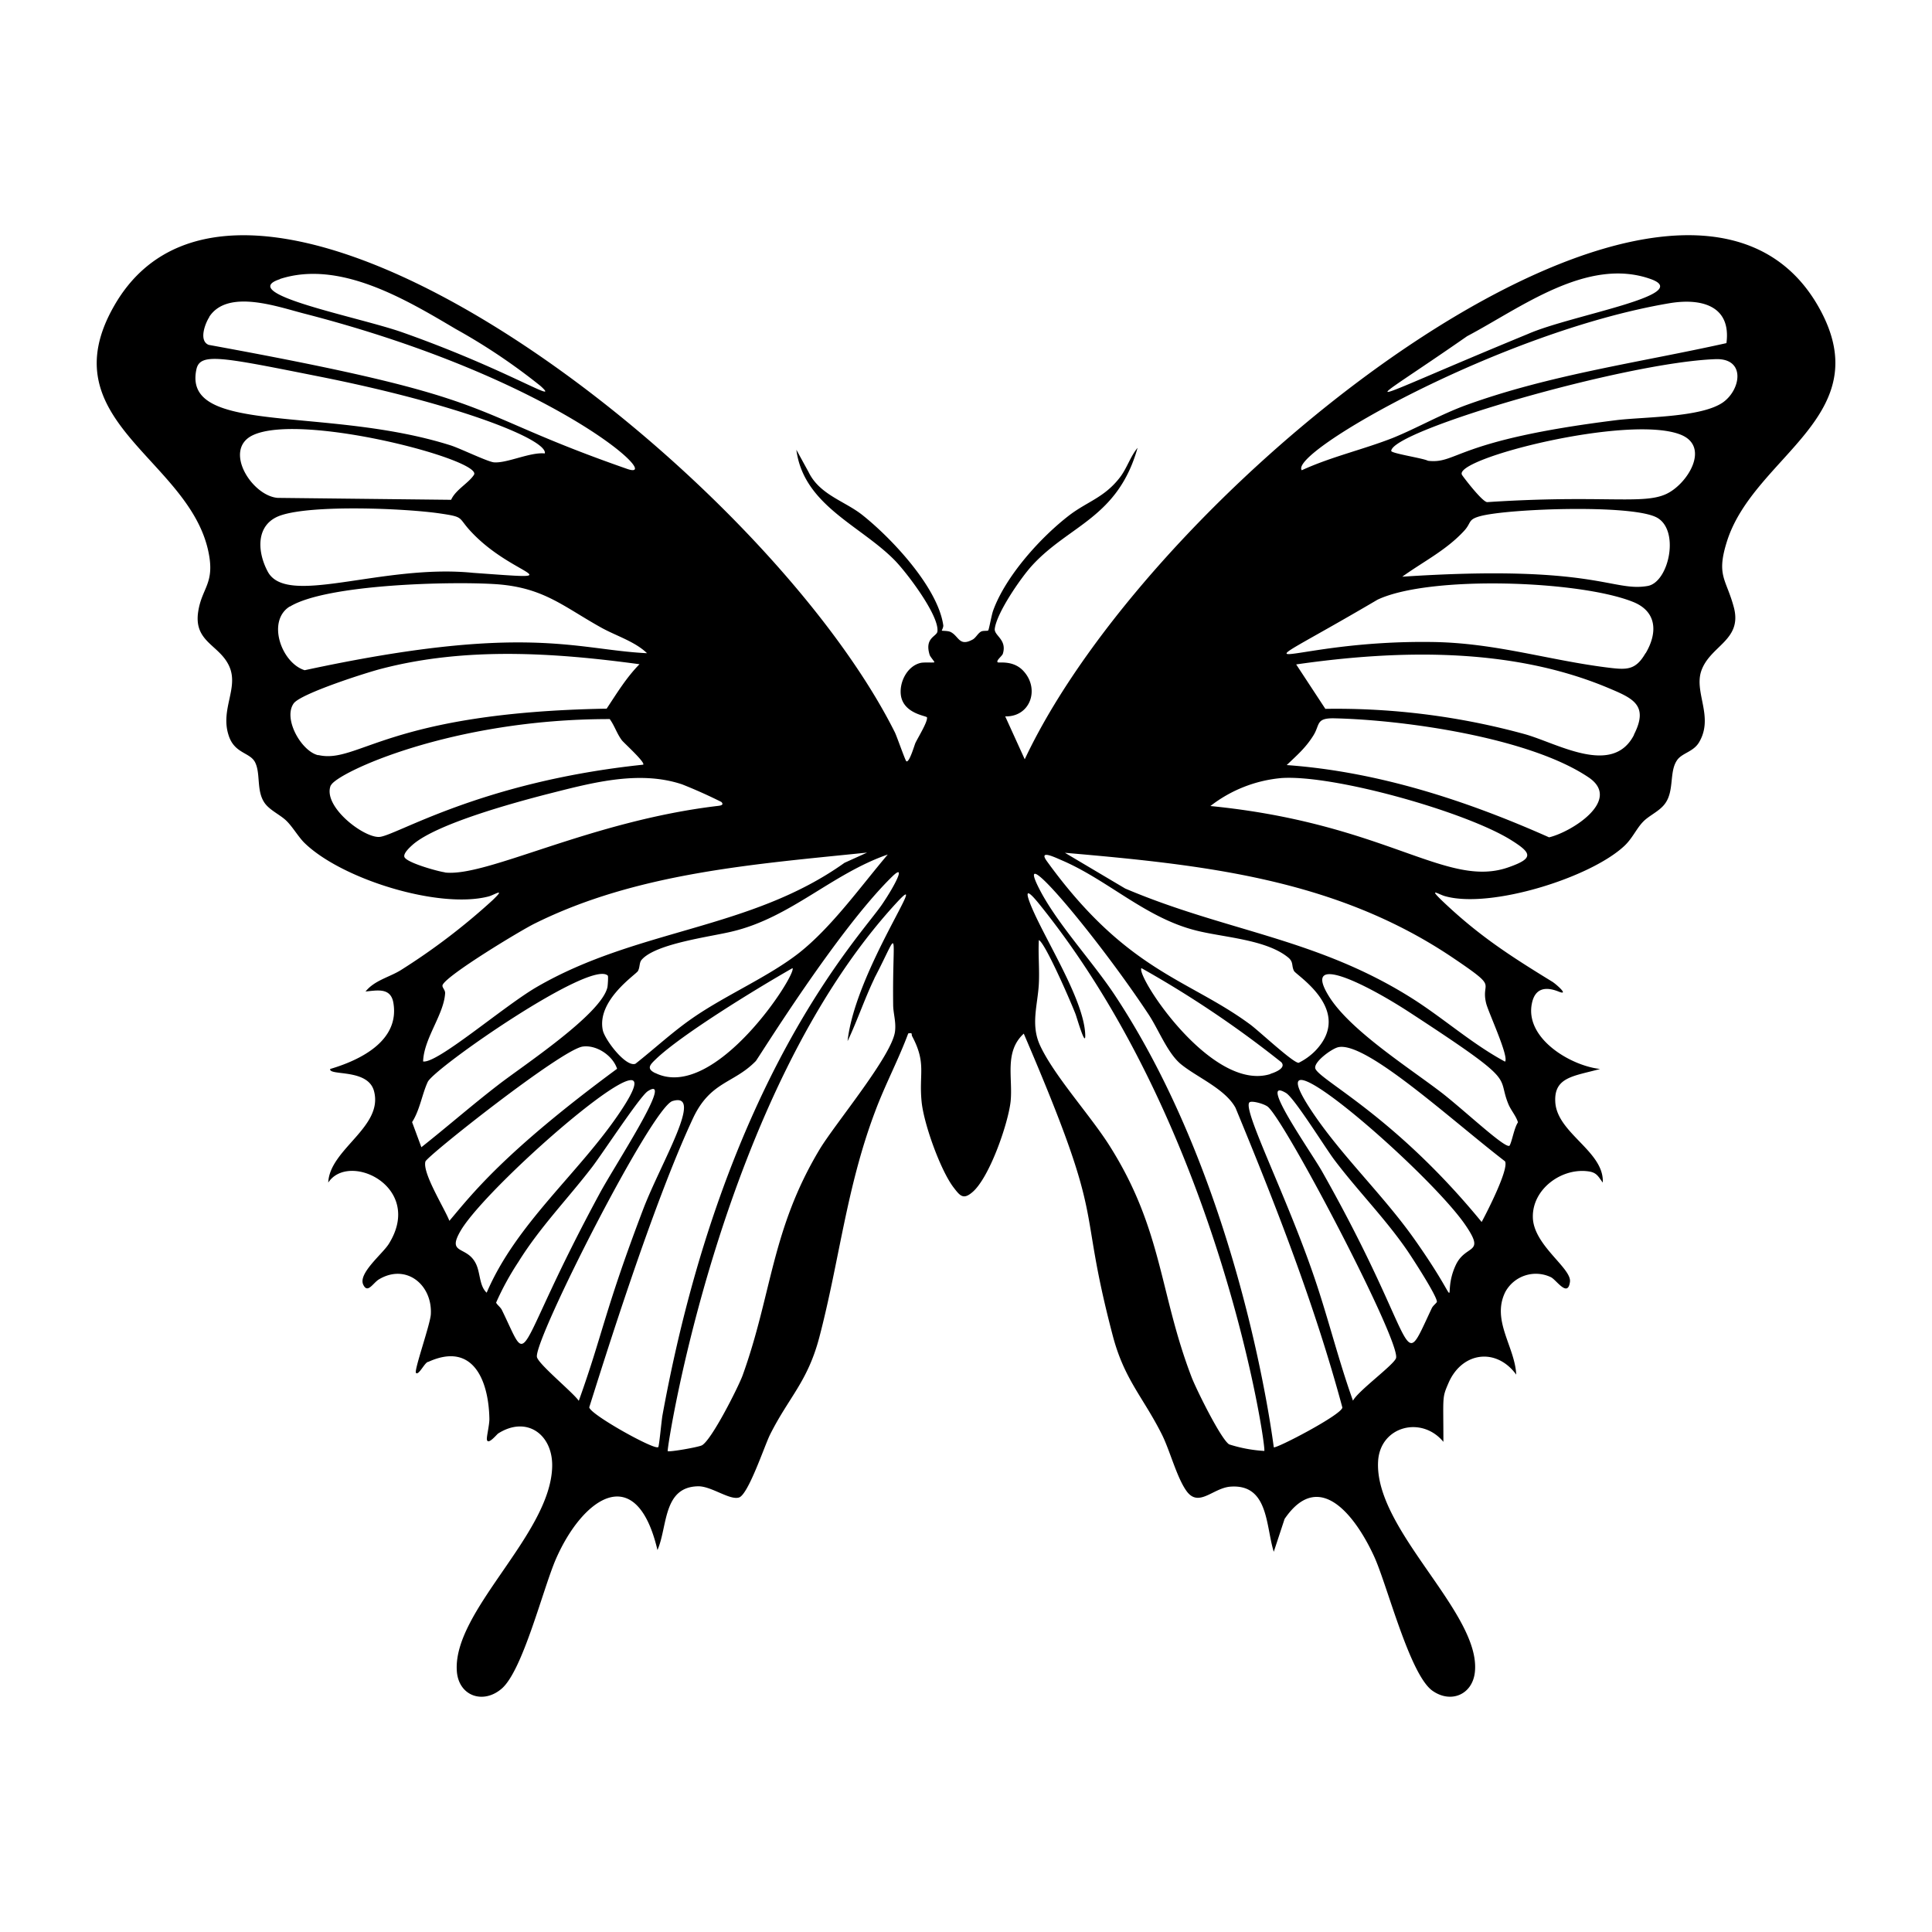
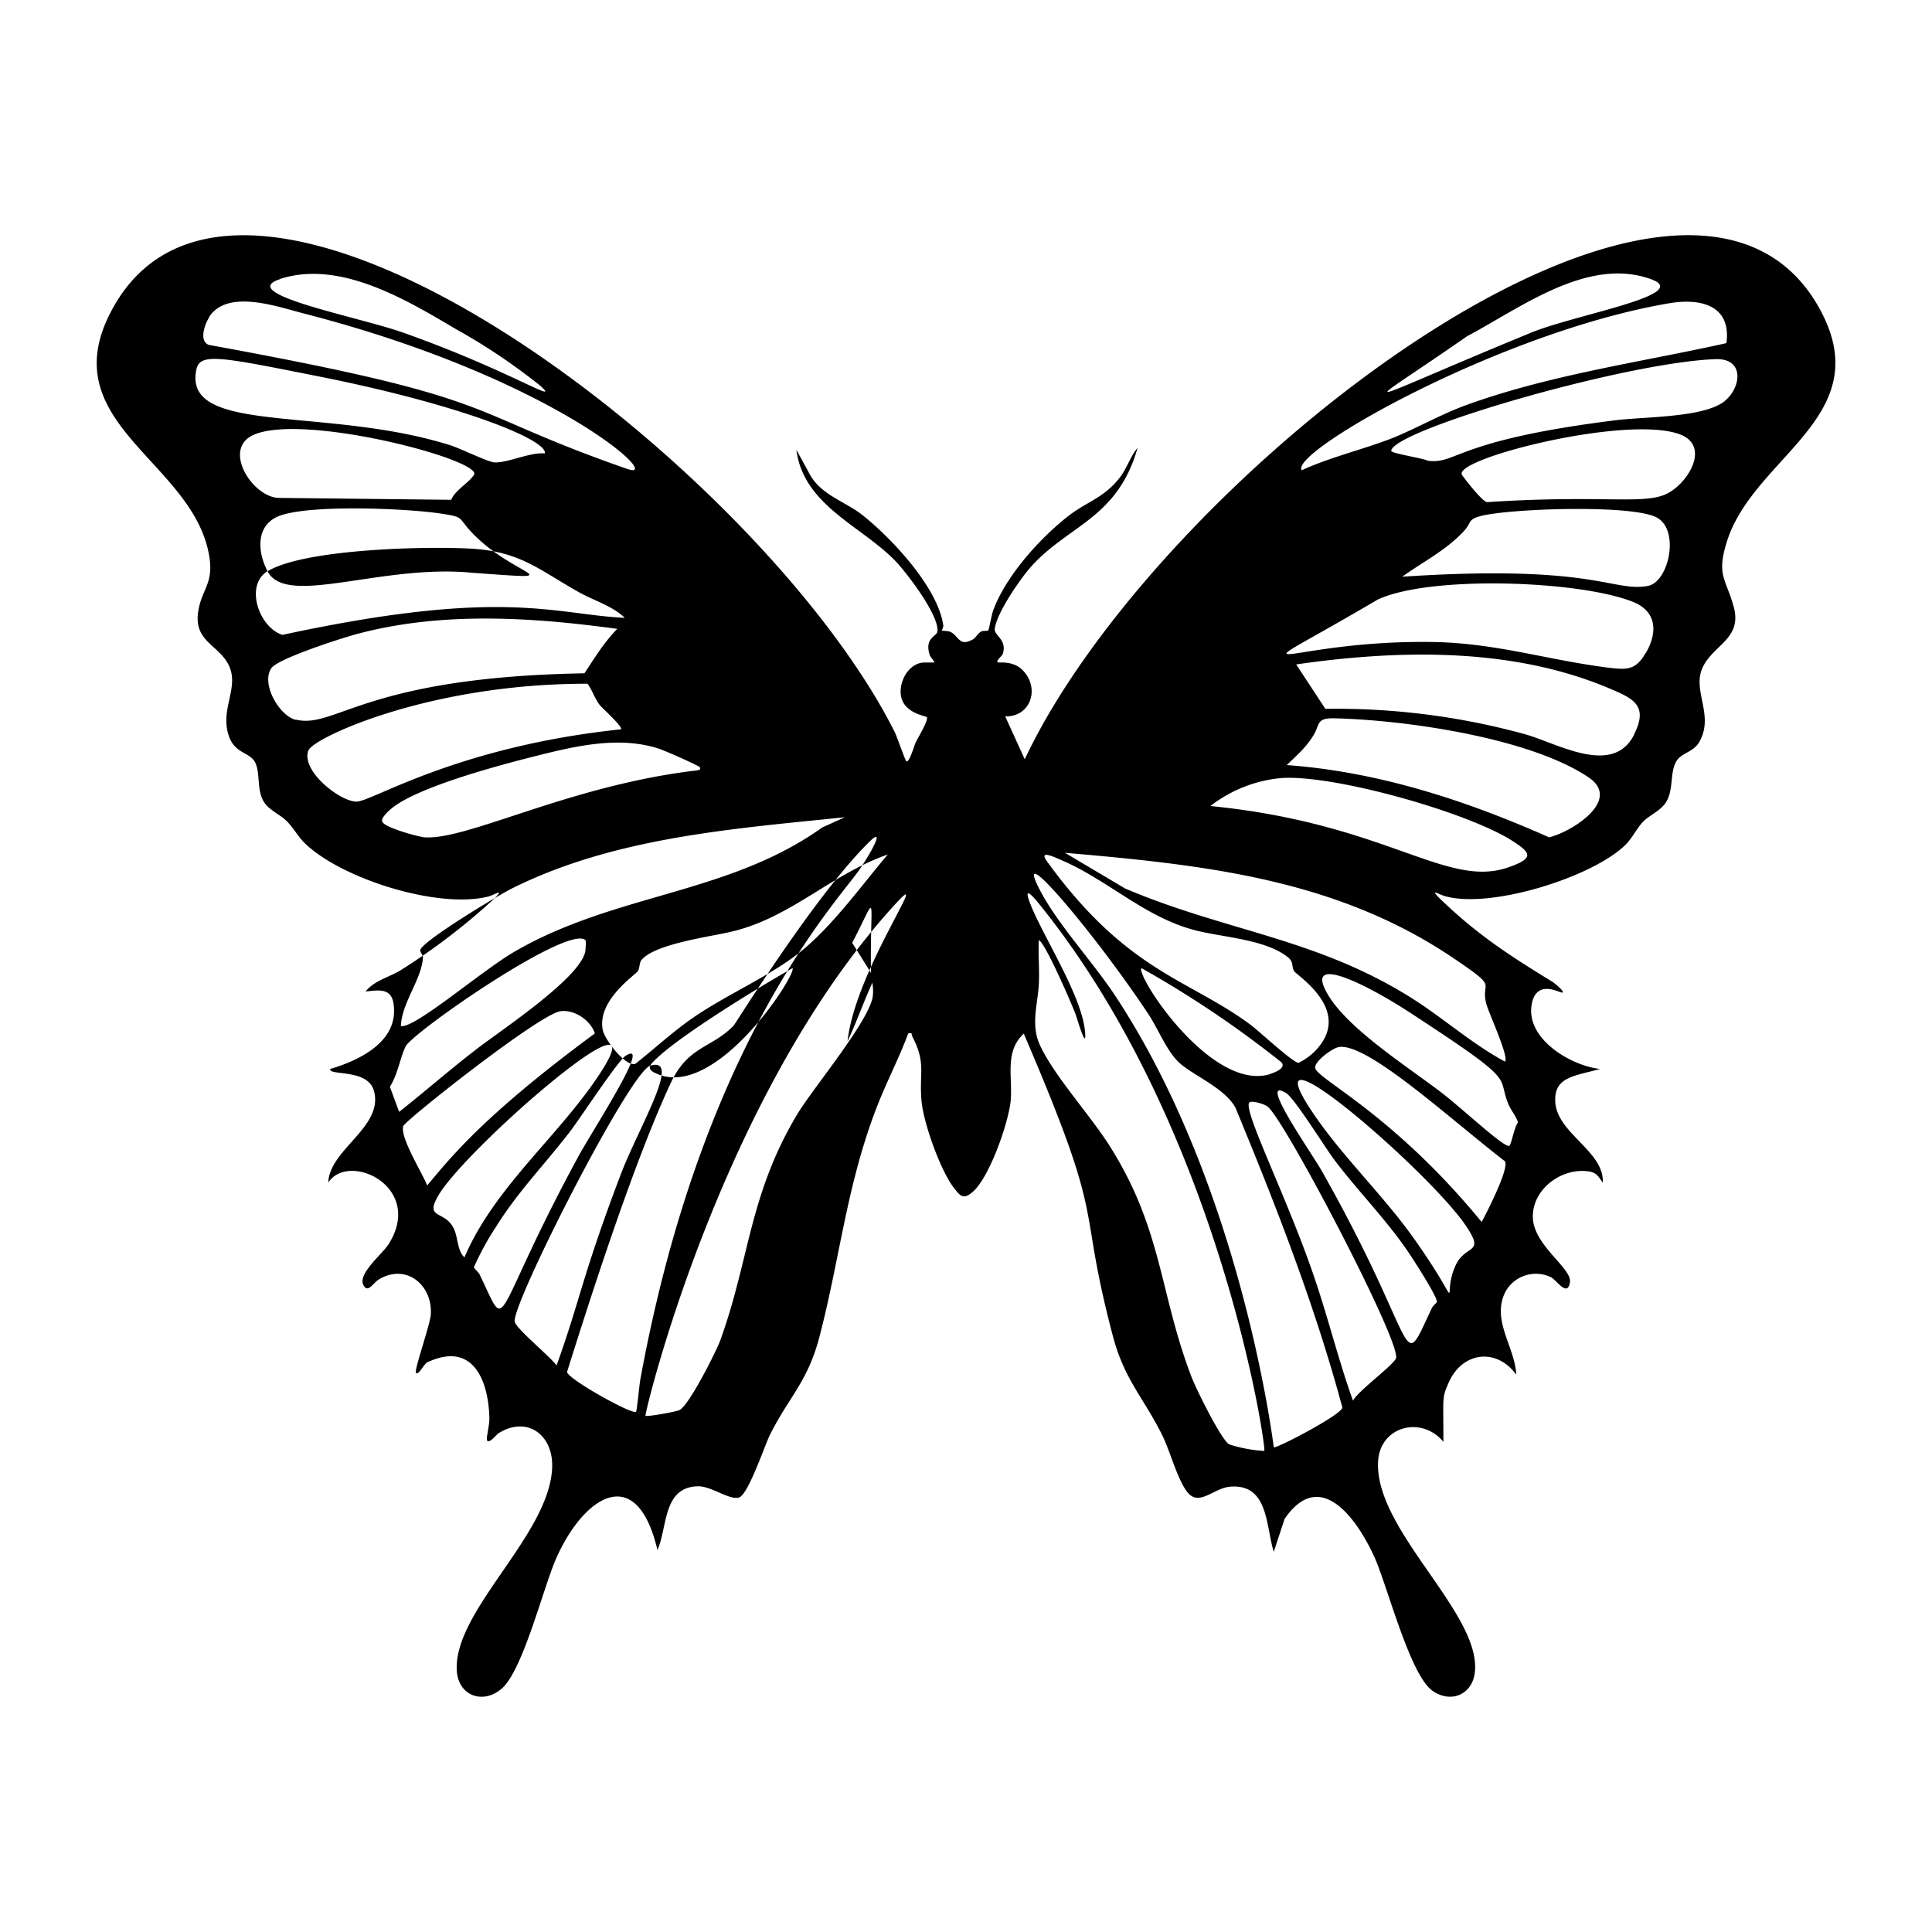
<svg xmlns="http://www.w3.org/2000/svg" viewBox="0 0 1000 1000">
-   <path d="M894 279.8c14.3-44.1 78.7-64.6 47.6-120.4C872.3 35.1 599.6 246 530.4 393l-10.1-22.2c13 .3 17.9-14.1 9.6-23.3-5.3-6-13-4.2-13.5-4.7-1-.9 2.4-3.3 2.7-4.5 2.2-7.4-4.7-9.3-4.2-12.9 1-8.2 13.5-26.4 19.4-32.8 19.2-20.9 44.3-24.6 54.5-60.8-3.8 4.6-5.5 10.6-9.2 15.4-8 10.3-16.6 12.3-26 19.4-15 11.5-33 31.5-39.5 49.3-.8 2-2.2 10-2.6 10.4s-2.6 0-3.7.6c-1.8 1-2.7 3.3-4.5 4.2-6.9 3.7-7-1.9-11.3-4-1.5-.7-4.4-.5-4.5-.7-.2 0 1-1.8.7-3-3-19.6-26.7-44.8-41.8-56.8-9.2-7.3-22.2-10.5-27.9-22.3l-6.3-11.5c3.7 28.6 32.9 39 50.7 57 6 6 23.4 28.8 22.3 37.1-.4 2.6-6.8 3.2-4 12.1.3 1 2.7 3.6 2.4 3.8-.3.3-5.2-.1-7 .3-7.2 1.6-11.5 10.5-10.2 17.4 1.8 9 13.2 10 13.4 10.8.5 2.2-4.7 10.5-6 13.3-.5 1.1-3.2 10.5-4.7 9.4-.6-.5-4.8-12.6-5.9-14.9-68.5-136.8-335-341-404-221-34.4 59.7 38.7 79.2 48.7 127.6 3.4 16.3-3.4 18.5-5.3 30.8-2.5 16 11.3 17.2 16.2 28.7 4.7 11.1-4.8 22-.5 35.3 3 9.7 11.2 8.8 13.8 14.2 2.8 5.8.6 14.3 4.6 20.5 2.5 4 8.2 6.4 11.5 9.6 3.2 3.1 6 8 9.1 11.2 19 18.9 69.8 34.7 95.6 28 3-.8 9.3-5 2 2a333 333 0 0 1-47.7 36.3c-6 3.6-13.4 5.2-18 10.9 6.2-.6 13-2.1 14.4 5.8 3.4 19.7-17.1 29.7-32.7 34.3-.8 3.7 19.6-.4 22.7 11.5 4.9 18.6-23 30-23.7 47.3 10.7-16.3 49.8 2.3 31.3 31.8-3.2 5.1-15.9 15.2-13.2 21 2.3 5 5.1-1 8.3-2.8 14-8.2 27.5 2.9 26.7 18.1-.2 5-8.8 29.2-7.7 30.4 1.4 1.6 4.7-5.8 6.4-5.7 23.2-10.6 31.2 9.7 31.6 29.3.1 3-1.4 9-1.3 10.7.3 3.5 5-2.3 5.8-2.9 14.9-9.5 28.5.6 28 17.3-1 35.3-52.1 75-49.3 106.2 1.2 12.4 13.6 16.7 23.1 8.6 11-9.3 21.5-52 28.2-67.3 14-31.9 41.6-50.8 52.5-4.5 5.3-12 2.7-32.8 21.2-33 6.8 0 16.2 7.3 21 5.8s13.2-26.7 16-32.4c9.8-19.6 19.5-27.4 25.6-50.6 10.4-39.7 14-77.5 28.9-116.9 5.1-13.7 12-26.6 17.1-40.3 2.5-.5 1.5.4 2 1.4 7.5 14.1 3.5 19.2 4.9 33.7 1 11.2 9.6 35.3 16.4 44.4 3.3 4.3 5 6.7 9.5 3 9-7 19-36 20.2-47.4 1.2-12.2-3.4-25.6 6.8-35 43.9 102.3 26.9 83.3 46 156.1 6 23 15.8 32 25.6 51.6 4.1 8.3 7.6 22 12.6 29 6.3 8.8 13.6-1.4 22.6-2.2 20-1.6 18.4 20.4 22.6 33.7l5.6-17c18.8-27.6 38.2 1.2 46.7 20.2 6.8 15.5 18.2 60.4 29.8 68.7 9.6 6.8 20.8 2 22-9.7 3.2-30.5-52.1-73.5-50.1-109 1-18.2 22.5-23.8 33.8-10.1 0-24.1-.8-22.5 2.7-30.6 7-16 24.7-18.3 35-4.2-.7-14.5-12.9-28-5.7-42.7a18 18 0 0 1 23.7-7.7c2.8 1.4 8.7 10.7 9.8 2.4 1-7.1-19-19-19.2-33.5-.3-14.8 15.4-26 29.4-23.6 3.9.7 4.7 3 6.8 5.7.8-16.3-24-25.6-24.6-42-.6-12.7 9.8-13.1 23.2-16.8-15.4-1.7-39-15.9-35.3-33.9 1.6-8 7.1-8.9 14-6.1 5.6 2.2-1.8-4.2-3.5-5.2-22-13.5-38.3-24-57.3-42.2-7-6.8-1.2-2.8 2-2 23.4 6.5 74.9-9.5 92.6-26 4.2-3.9 6.3-9 9.7-12.5 3.2-3.4 8.7-5.5 11.6-9.7 4.6-6.6 2-16.1 5.9-22 2.5-4 8.6-4.4 11.6-9.6 7.6-13-2.6-25.4 1-36.6 4.4-13.3 21.3-15.9 17-32.9-4-15.2-9.4-16.4-3.5-34.8M358.4 527c-10.4 7.2-19.6 15.8-29.5 23.6-5 1.9-15.9-12.5-16.9-17.4-3.2-15.5 17.2-28.8 18.2-30.6 1.1-2 .6-4.3 1.9-5.8 7.3-8.5 36.2-12 47-14.7 30.2-7.2 51.5-29.8 80.4-39.8-14 16.5-29 37.6-46 51-15.9 12.4-38 21.8-55.1 33.7m-19.3 28.4c-4.9-2.4-2.4-4.5.7-7.5 13-12.3 49.9-35.1 70.4-46.8 2.4 3-40.2 69.4-71 54.3m-194.3-411c30.8-10 65 10.5 91 25.9a312 312 0 0 1 43.9 29.5c11.2 10.2-16.9-8.5-71.6-27.8-22.7-8-86.5-20-63.3-27.5M108.3 164c9.6-14.7 35.7-5.1 49.5-1.6 130.5 33.7 187.2 87.4 166.8 80.3C236 211.8 264.3 207 108 178.5c-5.2-2.1-1.9-11 .4-14.5m-6.7 27c2-8.5 12.9-6.2 62.6 3.7 73.8 14.6 119.3 33 117.7 40-7.6-.8-19.7 5.2-26.4 4.6-3.4-.4-17-7-22.1-8.7-64.8-20.6-139.5-5-131.8-39.6m29.3 34.2c25.5-11.8 119.4 13 114.3 20.6-2.8 4.3-9.5 7.7-11.8 12.9l-89.8-1c-13.5-1.1-28.5-25.2-12.7-32.5m7.5 70.5c-5.6-10.6-6.1-24.7 7-29 16.5-5.5 63.6-3.6 81.8-1 13.7 2 9.2 1.9 17 10 22 23.2 53.8 24.6.6 20.8-47.3-4.8-96.7 18-106.4-.8M150 314c19-11.7 84.2-13.2 107.2-11.6 24.2 1.8 34.2 11.4 53.9 22.4 7.7 4.3 17.5 7.2 23.8 13.3-36.9-1.8-63-15.8-177.2 8.8-12-3.7-19.8-25.5-7.7-33m14.7 77c-8.7-2-18.3-18.9-12.7-26.8 3.6-5.1 38-16.1 45.6-18 43.5-11.3 89.3-8.3 133.4-2.3-6.8 6.9-11.7 15-17 23-113.8 2-128.6 28.8-149.3 24m6.6 15.7c2.7-6.3 62-34.4 144.3-34.3 2.6 3.6 3.6 7.4 6.3 11 1.2 1.5 12.3 11.5 11 12.6-84.8 8.9-128.6 37.2-136.7 37.4-8.3.3-29.4-16-25-26.7m59 45c-3.3-.4-20-5-20.9-8-.6-2 3.3-5.4 4.8-6.7 12.8-10.6 51.2-21.1 68.1-25.5 22.6-5.7 48-13 70.9-5.3a255 255 0 0 1 20.3 9.1c1.3 1.4 0 1.8-1.5 2-66.5 7.8-120 37-141.6 34.5m-1.2 58.2c2.3-5.2 40.4-28.2 47.5-31.7 53-26.4 114-30.8 172.2-36.8l-11.7 5.3c-48.8 34.8-107.3 34-159.5 64.4-17.1 10-51.4 39.7-58.6 38.4.4-12 10.8-24.3 11.4-35.4 0-1.8-1.8-3-1.3-4.2m-15.8 71c4-6.2 5.2-14.6 8.1-20.8 3.4-7.2 84.6-63.7 93.2-55 .3.3 0 5-.2 6-3.2 14.1-44.3 41-56.6 50.6-13.5 10.4-26.3 21.6-39.7 32.2zm19.3 51.1c-2.4-6.3-14.1-24.8-12.4-30.7.8-2.8 70.3-57.9 81.4-59.5 7.2-1 15.6 4.7 17.8 11.5-59 43.5-75.6 65.5-86.8 78.7m19.3 37.2c-4.1-3.8-3.1-10.9-6-15.8-4.8-8.5-14.7-4-7.4-16.4 15-25.3 118.7-114.8 82.1-60.8-21.2 31.4-53.4 57.2-68.7 93m7.9 9c-.7-1.5-2.8-3-3-3.9a144 144 0 0 1 11.5-21c11.1-17.9 25.3-32.4 38-48.9 5.2-6.7 25-37 29-39.5 14.3-9.2-17.3 38.7-25 53.1-46 85.1-35 92-50.5 60.2m39.8 47c-3-4.4-21.2-19.2-21.7-22.8-1.3-9.4 59.5-129.2 70.2-132.4 16.5-5-5.7 31.4-15 55.5-20.3 53.3-21 64.8-33.5 99.6m41 24c-1.6 1.8-35.4-17-35.6-20.6 7.5-23.7 32.8-105 53.8-149.8 9-19 21-17.7 32.4-29.4 1-1 42.2-67.8 70.6-95.5 7.2-7 2 3.7-5.1 14.2-10.9 16.3-81.7 88.8-113.8 264.6-.5 2.7-1.7 16-2.2 16.6m111.9-242.8c13.6-26 9.2-26 9.7 13.7 0 4.4 1.5 8.5 1 13.5-1 12.2-30.9 47.9-39 61.3-25.1 41.8-24.7 75-40 117.3-2.4 6.3-16 33.3-21 36-2 1-17 3.6-17.7 3S373.3 565.4 464.3 467c18-19.4-21.7 35.7-25.6 71.9 5-10.5 8.8-21.9 13.9-32.5M759.4 174c27.5-14.5 62.1-41.2 94.9-29.6 23.2 8.2-41.2 18.7-63.3 28.4-93.5 38.5-89 41.2-31.6 1.2m104.4-17c16.2-2.8 32.4.8 29.8 20.6-44.9 10-91.1 16.3-134.5 32-13.2 4.8-25.3 11.8-38 17-15.5 6.1-32.1 9.8-47.3 16.8-7-9 102.4-71.5 190-86.4M549.6 445.3c23.8 10.2 43.2 29.6 69 36.2 14 3.7 36.9 4.6 48.4 14.3 2.6 2.3 1.4 4.2 2.8 6.8 1.4 2.4 31.2 20.6 10.8 41.5a32 32 0 0 1-8.4 6c-2.7.3-21-16.9-25.2-19.9-32-23.6-63.7-27.2-105.1-84.4-4.6-6.3 4.2-2 7.7-.5m108 110.6c-30.5 9.6-69.8-51-66.8-54.8a541 541 0 0 1 72.4 48.7c2.7 3-3.3 5.3-5.6 6M654.4 751a73 73 0 0 1-18.2-3.4c-4.3-2.7-17.1-28.7-19.4-34.7-16.8-43.8-15-76.3-42.4-119.7-10-15.9-29.2-36.8-36.3-52.6-4.6-10.5-1-20.5-.4-31.3.4-7.6-.4-15.2 0-22.7 3.1 1.1 16.3 31.3 19 38.3.8 2.2 5.4 18.2 5 10.4-.8-18.2-20.8-48.9-28-66.4-5-12.2 1.5-4.4 5.3.4C631.8 585.2 655.6 749.9 654.4 751m4.9-2c-.1 0-16-133.6-82.2-233.8-11.4-17.2-28.4-35.4-38-52.9-17.6-32.6 27.9 21.2 55.3 62.6 5.2 7.8 9.8 20 16.7 25.8 8.2 6.8 23 12.8 28.4 22.7 21 50.8 41 102 55.3 155.1 0 3.6-34.6 21.6-35.5 20.6m63.3-46.2c-.9 3.4-19.7 17-22.3 22.1-7.4-20.6-12.7-42.3-19.8-63.2-14.5-42.8-37.5-87.5-33.8-91.2 1.1-1.1 8 .8 9.7 2.4 10 9.3 68.4 121 66.2 129.9m21.1-29c-.2.6-2 1.9-2.6 3.2-17 36-5 21-56.6-70.4-5.3-9.6-34-50-18.9-41 4.4 2.6 20.4 28.5 25.1 34.7 12 15.9 26.2 30.2 37.5 46.6 2.3 3.3 16.3 24.8 15.5 27m9.8-19.2c-8.1 17.3 5.6 25.1-20.7-12.4-16.4-23.5-38.5-44.1-54-67.5-33.2-50 60.7 31.3 79.7 59.2 10.6 15.5.2 9.6-5 20.7m13.4-22.3c-44.4-54.2-82.8-72.8-86-79.2-1.6-3.3 8.6-10.7 11.9-11.3 14.4-2.9 57.9 37.3 86.2 59.1 2.1 4-9.4 26.4-12.1 31.4m18.8-51.6c-2 3-3 9.6-4.3 12-1.5 2.5-22.2-17.1-34.8-27-17-13.1-47.8-32.5-58.8-50.3-14.2-23 19.1-6.4 41.8 8.4 57.2 37.3 44.8 32 51.1 47.4 1.4 3.4 3.9 6 5 9.5m-34.2-85.5c25.1 16.9 14.8 11.7 17.7 23.8 1 4.4 12 27.8 9.8 30.3-16.9-9.1-31.3-22-47.4-32.3-49.6-31.6-96.8-35-149.2-57.3l-31.2-18.5c71.3 6.2 139.6 13.3 200.3 54m29.6-46.6c-32.2 11.6-63.1-22.6-154.6-31.6a70 70 0 0 1 37-14.5c27.3-1.7 95.2 17.5 118.6 32.1 10.7 6.7 12 9.4-1 14m20.7-15.4c-42.9-19.1-88.6-34-135.8-37.4 5.2-5 9.6-8.7 13.6-15 3.8-5.8 1.2-9.4 11-9.2 36.4.8 101.2 10 131.7 30.6 17.4 11.8-9 28.3-20.5 31m44-53.1c-11 21.6-39.2 4.7-56.2-.2A369 369 0 0 0 686 366.9l-15.1-23c52.8-7.6 111-8.9 161.1 12 12.8 5.4 21.7 8.8 13.7 24.4m6-42.2c-5.1 8.9-9.8 8.6-19 7.5-31-3.8-58.3-12.8-91-13.3-78.6-1.2-108.6 25.1-28.7-21.9 26.8-12.7 104.7-10 132.4 1.2 12.3 5 12.6 16 6.4 26.5m1-34.8c-18.5 3.2-27-11.4-127-4.8 11-7.9 22.6-13.6 31.9-23.6 4.3-4.6 1.6-6.1 9.5-8 16.1-3.7 75.6-5.7 89.6.6 13.1 5.8 7.2 33.9-4 35.8m9.4-47.5c-12.2 5.5-33.2.2-92.4 4.1-2.6 0-13-13.8-13-14-5.8-8.3 87-31.8 113.4-20.8 15.2 6.4 3 25.8-8 30.7m-25.8-38.3c-83.6 10.4-81.9 22.8-97.3 21-2.2-1.3-19-3.8-19-5.1.3-10.6 121-45.8 167.8-47.5 15.7-.6 13.3 15.6 4 22.3-11.3 8-41.2 7.5-55.5 9.3m-89.3 528.8" />
+   <path d="M894 279.8c14.3-44.1 78.7-64.6 47.6-120.4C872.3 35.1 599.6 246 530.4 393l-10.1-22.2c13 .3 17.9-14.1 9.6-23.3-5.3-6-13-4.2-13.5-4.7-1-.9 2.4-3.3 2.7-4.5 2.2-7.4-4.7-9.3-4.2-12.9 1-8.2 13.5-26.4 19.4-32.8 19.2-20.9 44.3-24.6 54.5-60.8-3.8 4.6-5.5 10.6-9.2 15.4-8 10.3-16.6 12.3-26 19.4-15 11.5-33 31.5-39.5 49.3-.8 2-2.2 10-2.6 10.4s-2.6 0-3.7.6c-1.8 1-2.7 3.3-4.5 4.2-6.9 3.7-7-1.9-11.3-4-1.5-.7-4.4-.5-4.5-.7-.2 0 1-1.8.7-3-3-19.6-26.7-44.8-41.8-56.8-9.2-7.3-22.2-10.5-27.9-22.3l-6.3-11.5c3.7 28.6 32.9 39 50.7 57 6 6 23.4 28.8 22.3 37.1-.4 2.6-6.8 3.2-4 12.1.3 1 2.7 3.6 2.4 3.8-.3.3-5.2-.1-7 .3-7.2 1.6-11.5 10.5-10.2 17.4 1.8 9 13.2 10 13.4 10.8.5 2.2-4.7 10.5-6 13.3-.5 1.1-3.2 10.5-4.7 9.4-.6-.5-4.8-12.6-5.9-14.9-68.5-136.8-335-341-404-221-34.4 59.7 38.7 79.2 48.7 127.6 3.4 16.3-3.4 18.5-5.3 30.8-2.5 16 11.3 17.2 16.2 28.7 4.7 11.1-4.8 22-.5 35.3 3 9.7 11.2 8.8 13.8 14.2 2.8 5.8.6 14.3 4.6 20.5 2.5 4 8.2 6.4 11.5 9.6 3.2 3.1 6 8 9.1 11.2 19 18.9 69.8 34.7 95.6 28 3-.8 9.3-5 2 2a333 333 0 0 1-47.7 36.3c-6 3.6-13.4 5.2-18 10.9 6.2-.6 13-2.1 14.4 5.8 3.4 19.7-17.1 29.7-32.7 34.3-.8 3.7 19.6-.4 22.7 11.5 4.9 18.6-23 30-23.7 47.3 10.7-16.3 49.8 2.3 31.3 31.8-3.2 5.1-15.9 15.2-13.2 21 2.3 5 5.1-1 8.3-2.8 14-8.2 27.5 2.9 26.7 18.1-.2 5-8.8 29.2-7.7 30.4 1.4 1.6 4.7-5.8 6.4-5.7 23.2-10.6 31.2 9.7 31.6 29.3.1 3-1.4 9-1.3 10.7.3 3.5 5-2.3 5.8-2.9 14.9-9.5 28.5.6 28 17.3-1 35.3-52.1 75-49.3 106.2 1.2 12.4 13.6 16.7 23.1 8.6 11-9.3 21.5-52 28.2-67.3 14-31.9 41.6-50.8 52.5-4.5 5.3-12 2.7-32.8 21.2-33 6.8 0 16.2 7.3 21 5.8s13.2-26.7 16-32.4c9.8-19.6 19.5-27.4 25.6-50.6 10.4-39.7 14-77.5 28.9-116.9 5.1-13.7 12-26.6 17.1-40.3 2.5-.5 1.5.4 2 1.4 7.5 14.1 3.5 19.2 4.9 33.7 1 11.2 9.6 35.3 16.4 44.4 3.3 4.3 5 6.7 9.5 3 9-7 19-36 20.2-47.4 1.2-12.2-3.4-25.6 6.8-35 43.9 102.3 26.9 83.3 46 156.1 6 23 15.8 32 25.6 51.6 4.1 8.3 7.6 22 12.6 29 6.3 8.8 13.6-1.4 22.6-2.2 20-1.6 18.4 20.4 22.6 33.7l5.6-17c18.8-27.6 38.2 1.2 46.7 20.2 6.8 15.5 18.2 60.4 29.8 68.7 9.6 6.8 20.8 2 22-9.7 3.2-30.5-52.1-73.5-50.1-109 1-18.2 22.5-23.8 33.8-10.1 0-24.1-.8-22.5 2.7-30.6 7-16 24.7-18.3 35-4.2-.7-14.5-12.9-28-5.7-42.7a18 18 0 0 1 23.7-7.7c2.8 1.4 8.7 10.7 9.8 2.4 1-7.1-19-19-19.2-33.5-.3-14.8 15.4-26 29.4-23.6 3.9.7 4.7 3 6.8 5.7.8-16.3-24-25.6-24.6-42-.6-12.7 9.8-13.1 23.2-16.8-15.4-1.7-39-15.9-35.3-33.9 1.6-8 7.1-8.9 14-6.1 5.6 2.2-1.8-4.2-3.5-5.2-22-13.5-38.3-24-57.3-42.2-7-6.8-1.2-2.8 2-2 23.4 6.5 74.9-9.5 92.6-26 4.2-3.9 6.3-9 9.7-12.5 3.2-3.4 8.7-5.5 11.6-9.7 4.6-6.6 2-16.1 5.9-22 2.5-4 8.6-4.4 11.6-9.6 7.6-13-2.6-25.4 1-36.6 4.4-13.3 21.3-15.9 17-32.9-4-15.2-9.4-16.4-3.5-34.8M358.4 527c-10.4 7.2-19.6 15.8-29.5 23.6-5 1.9-15.9-12.5-16.9-17.4-3.2-15.5 17.2-28.8 18.2-30.6 1.1-2 .6-4.3 1.9-5.8 7.3-8.5 36.2-12 47-14.7 30.2-7.2 51.5-29.8 80.4-39.8-14 16.5-29 37.6-46 51-15.9 12.4-38 21.8-55.1 33.7m-19.3 28.4c-4.9-2.4-2.4-4.5.7-7.5 13-12.3 49.9-35.1 70.4-46.8 2.4 3-40.2 69.4-71 54.3m-194.3-411c30.8-10 65 10.5 91 25.9a312 312 0 0 1 43.9 29.5c11.2 10.2-16.9-8.5-71.6-27.8-22.7-8-86.5-20-63.3-27.5M108.3 164c9.6-14.7 35.7-5.1 49.5-1.6 130.5 33.7 187.2 87.4 166.8 80.3C236 211.8 264.3 207 108 178.5c-5.2-2.1-1.9-11 .4-14.5m-6.7 27c2-8.5 12.9-6.2 62.6 3.7 73.8 14.6 119.3 33 117.7 40-7.6-.8-19.7 5.2-26.4 4.6-3.4-.4-17-7-22.1-8.7-64.8-20.6-139.5-5-131.8-39.6m29.3 34.2c25.5-11.8 119.4 13 114.3 20.6-2.8 4.3-9.5 7.7-11.8 12.9l-89.8-1c-13.5-1.1-28.5-25.2-12.7-32.5m7.5 70.5c-5.6-10.6-6.1-24.7 7-29 16.5-5.5 63.6-3.6 81.8-1 13.7 2 9.2 1.9 17 10 22 23.2 53.8 24.6.6 20.8-47.3-4.8-96.7 18-106.4-.8c19-11.7 84.2-13.2 107.2-11.6 24.2 1.8 34.2 11.4 53.9 22.4 7.7 4.3 17.5 7.2 23.8 13.3-36.9-1.8-63-15.8-177.2 8.8-12-3.7-19.8-25.5-7.7-33m14.7 77c-8.7-2-18.3-18.9-12.7-26.8 3.6-5.1 38-16.1 45.6-18 43.5-11.3 89.3-8.3 133.4-2.3-6.8 6.9-11.7 15-17 23-113.8 2-128.6 28.8-149.3 24m6.6 15.7c2.7-6.3 62-34.4 144.3-34.3 2.6 3.6 3.6 7.4 6.3 11 1.2 1.5 12.3 11.5 11 12.6-84.8 8.9-128.6 37.2-136.7 37.4-8.3.3-29.4-16-25-26.7m59 45c-3.3-.4-20-5-20.9-8-.6-2 3.3-5.4 4.8-6.7 12.8-10.6 51.2-21.1 68.1-25.5 22.6-5.7 48-13 70.9-5.3a255 255 0 0 1 20.3 9.1c1.3 1.4 0 1.8-1.5 2-66.5 7.8-120 37-141.6 34.5m-1.2 58.2c2.3-5.2 40.4-28.2 47.5-31.7 53-26.4 114-30.8 172.2-36.8l-11.7 5.3c-48.8 34.8-107.3 34-159.5 64.4-17.1 10-51.4 39.7-58.6 38.4.4-12 10.8-24.3 11.4-35.4 0-1.8-1.8-3-1.3-4.2m-15.8 71c4-6.2 5.2-14.6 8.1-20.8 3.4-7.2 84.6-63.7 93.2-55 .3.3 0 5-.2 6-3.2 14.1-44.3 41-56.6 50.6-13.5 10.4-26.3 21.6-39.7 32.2zm19.3 51.1c-2.4-6.3-14.1-24.8-12.4-30.7.8-2.8 70.3-57.9 81.4-59.5 7.2-1 15.6 4.7 17.8 11.5-59 43.5-75.6 65.5-86.8 78.7m19.3 37.2c-4.1-3.8-3.1-10.9-6-15.8-4.8-8.5-14.7-4-7.4-16.4 15-25.3 118.7-114.8 82.1-60.8-21.2 31.4-53.4 57.2-68.7 93m7.9 9c-.7-1.5-2.8-3-3-3.9a144 144 0 0 1 11.5-21c11.1-17.9 25.3-32.4 38-48.9 5.2-6.7 25-37 29-39.5 14.3-9.2-17.3 38.7-25 53.1-46 85.1-35 92-50.5 60.2m39.8 47c-3-4.4-21.2-19.2-21.7-22.8-1.3-9.4 59.5-129.2 70.2-132.4 16.5-5-5.7 31.4-15 55.5-20.3 53.3-21 64.8-33.5 99.6m41 24c-1.6 1.8-35.4-17-35.6-20.6 7.5-23.7 32.8-105 53.8-149.8 9-19 21-17.7 32.4-29.4 1-1 42.2-67.8 70.6-95.5 7.2-7 2 3.7-5.1 14.2-10.9 16.3-81.7 88.8-113.8 264.6-.5 2.7-1.7 16-2.2 16.6m111.9-242.8c13.6-26 9.2-26 9.7 13.7 0 4.4 1.5 8.5 1 13.5-1 12.2-30.9 47.9-39 61.3-25.1 41.8-24.7 75-40 117.3-2.4 6.3-16 33.3-21 36-2 1-17 3.6-17.7 3S373.3 565.4 464.3 467c18-19.4-21.7 35.7-25.6 71.9 5-10.5 8.8-21.9 13.9-32.5M759.4 174c27.5-14.5 62.1-41.2 94.9-29.6 23.2 8.2-41.2 18.7-63.3 28.4-93.5 38.5-89 41.2-31.6 1.2m104.4-17c16.2-2.8 32.4.8 29.8 20.6-44.9 10-91.1 16.3-134.5 32-13.2 4.8-25.3 11.8-38 17-15.5 6.1-32.1 9.8-47.3 16.8-7-9 102.4-71.5 190-86.4M549.6 445.3c23.8 10.2 43.2 29.6 69 36.2 14 3.7 36.9 4.6 48.4 14.3 2.6 2.3 1.4 4.2 2.8 6.8 1.4 2.4 31.2 20.6 10.8 41.5a32 32 0 0 1-8.4 6c-2.7.3-21-16.9-25.2-19.9-32-23.6-63.7-27.2-105.1-84.4-4.6-6.3 4.2-2 7.7-.5m108 110.6c-30.5 9.6-69.8-51-66.8-54.8a541 541 0 0 1 72.4 48.7c2.7 3-3.3 5.3-5.6 6M654.4 751a73 73 0 0 1-18.2-3.4c-4.3-2.7-17.1-28.7-19.4-34.7-16.8-43.8-15-76.3-42.4-119.7-10-15.9-29.2-36.8-36.3-52.6-4.6-10.5-1-20.5-.4-31.3.4-7.6-.4-15.2 0-22.7 3.1 1.1 16.3 31.3 19 38.3.8 2.2 5.4 18.2 5 10.4-.8-18.2-20.8-48.9-28-66.4-5-12.2 1.5-4.4 5.3.4C631.8 585.2 655.6 749.9 654.4 751m4.9-2c-.1 0-16-133.6-82.2-233.8-11.4-17.2-28.4-35.4-38-52.9-17.6-32.6 27.9 21.2 55.3 62.6 5.2 7.8 9.8 20 16.7 25.8 8.2 6.8 23 12.8 28.4 22.7 21 50.8 41 102 55.3 155.1 0 3.6-34.6 21.6-35.5 20.6m63.3-46.2c-.9 3.4-19.7 17-22.3 22.1-7.4-20.6-12.7-42.3-19.8-63.2-14.5-42.8-37.5-87.5-33.8-91.2 1.1-1.1 8 .8 9.7 2.4 10 9.3 68.4 121 66.2 129.9m21.1-29c-.2.6-2 1.9-2.6 3.2-17 36-5 21-56.6-70.4-5.3-9.6-34-50-18.9-41 4.4 2.6 20.4 28.5 25.1 34.7 12 15.9 26.2 30.2 37.5 46.6 2.3 3.3 16.3 24.8 15.5 27m9.8-19.2c-8.1 17.3 5.6 25.1-20.7-12.4-16.4-23.5-38.5-44.1-54-67.5-33.2-50 60.7 31.3 79.7 59.2 10.6 15.5.2 9.6-5 20.7m13.4-22.3c-44.4-54.2-82.8-72.8-86-79.2-1.6-3.3 8.6-10.7 11.9-11.3 14.4-2.9 57.9 37.3 86.2 59.1 2.1 4-9.4 26.4-12.1 31.4m18.8-51.6c-2 3-3 9.6-4.3 12-1.5 2.5-22.2-17.1-34.8-27-17-13.1-47.8-32.5-58.8-50.3-14.2-23 19.1-6.4 41.8 8.4 57.2 37.3 44.8 32 51.1 47.4 1.4 3.4 3.9 6 5 9.5m-34.2-85.5c25.1 16.9 14.8 11.7 17.7 23.8 1 4.4 12 27.8 9.8 30.3-16.9-9.1-31.3-22-47.4-32.3-49.6-31.6-96.8-35-149.2-57.3l-31.2-18.5c71.3 6.2 139.6 13.3 200.3 54m29.6-46.6c-32.2 11.6-63.1-22.6-154.6-31.6a70 70 0 0 1 37-14.5c27.3-1.7 95.2 17.5 118.6 32.1 10.7 6.7 12 9.4-1 14m20.7-15.4c-42.9-19.1-88.6-34-135.8-37.4 5.2-5 9.6-8.7 13.6-15 3.8-5.8 1.2-9.4 11-9.2 36.4.8 101.2 10 131.7 30.6 17.4 11.8-9 28.3-20.5 31m44-53.1c-11 21.6-39.2 4.7-56.2-.2A369 369 0 0 0 686 366.9l-15.1-23c52.8-7.6 111-8.9 161.1 12 12.8 5.4 21.7 8.8 13.7 24.4m6-42.2c-5.1 8.9-9.8 8.6-19 7.5-31-3.8-58.3-12.8-91-13.3-78.6-1.2-108.6 25.1-28.7-21.9 26.8-12.7 104.7-10 132.4 1.2 12.3 5 12.6 16 6.4 26.5m1-34.8c-18.5 3.2-27-11.4-127-4.8 11-7.9 22.6-13.6 31.9-23.6 4.3-4.6 1.6-6.1 9.5-8 16.1-3.7 75.6-5.7 89.6.6 13.1 5.8 7.2 33.9-4 35.8m9.4-47.5c-12.2 5.5-33.2.2-92.4 4.1-2.6 0-13-13.8-13-14-5.8-8.3 87-31.8 113.4-20.8 15.2 6.4 3 25.8-8 30.7m-25.8-38.3c-83.6 10.4-81.9 22.8-97.3 21-2.2-1.3-19-3.8-19-5.1.3-10.6 121-45.8 167.8-47.5 15.7-.6 13.3 15.6 4 22.3-11.3 8-41.2 7.5-55.5 9.3m-89.3 528.8" />
</svg>